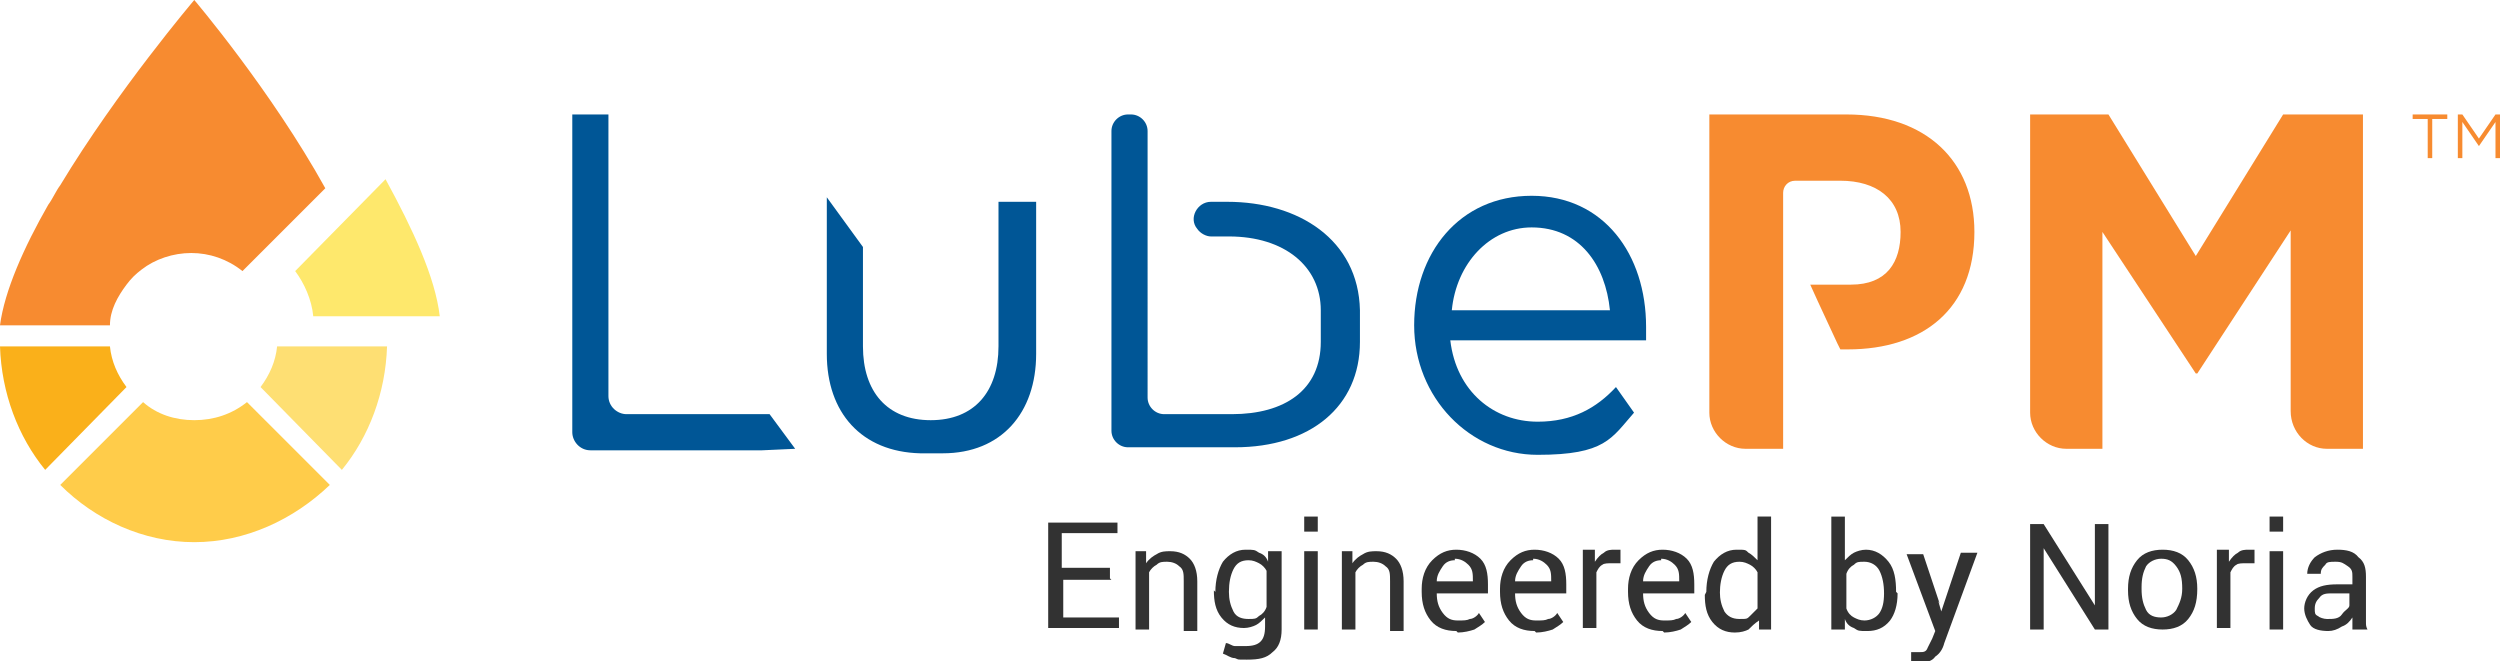
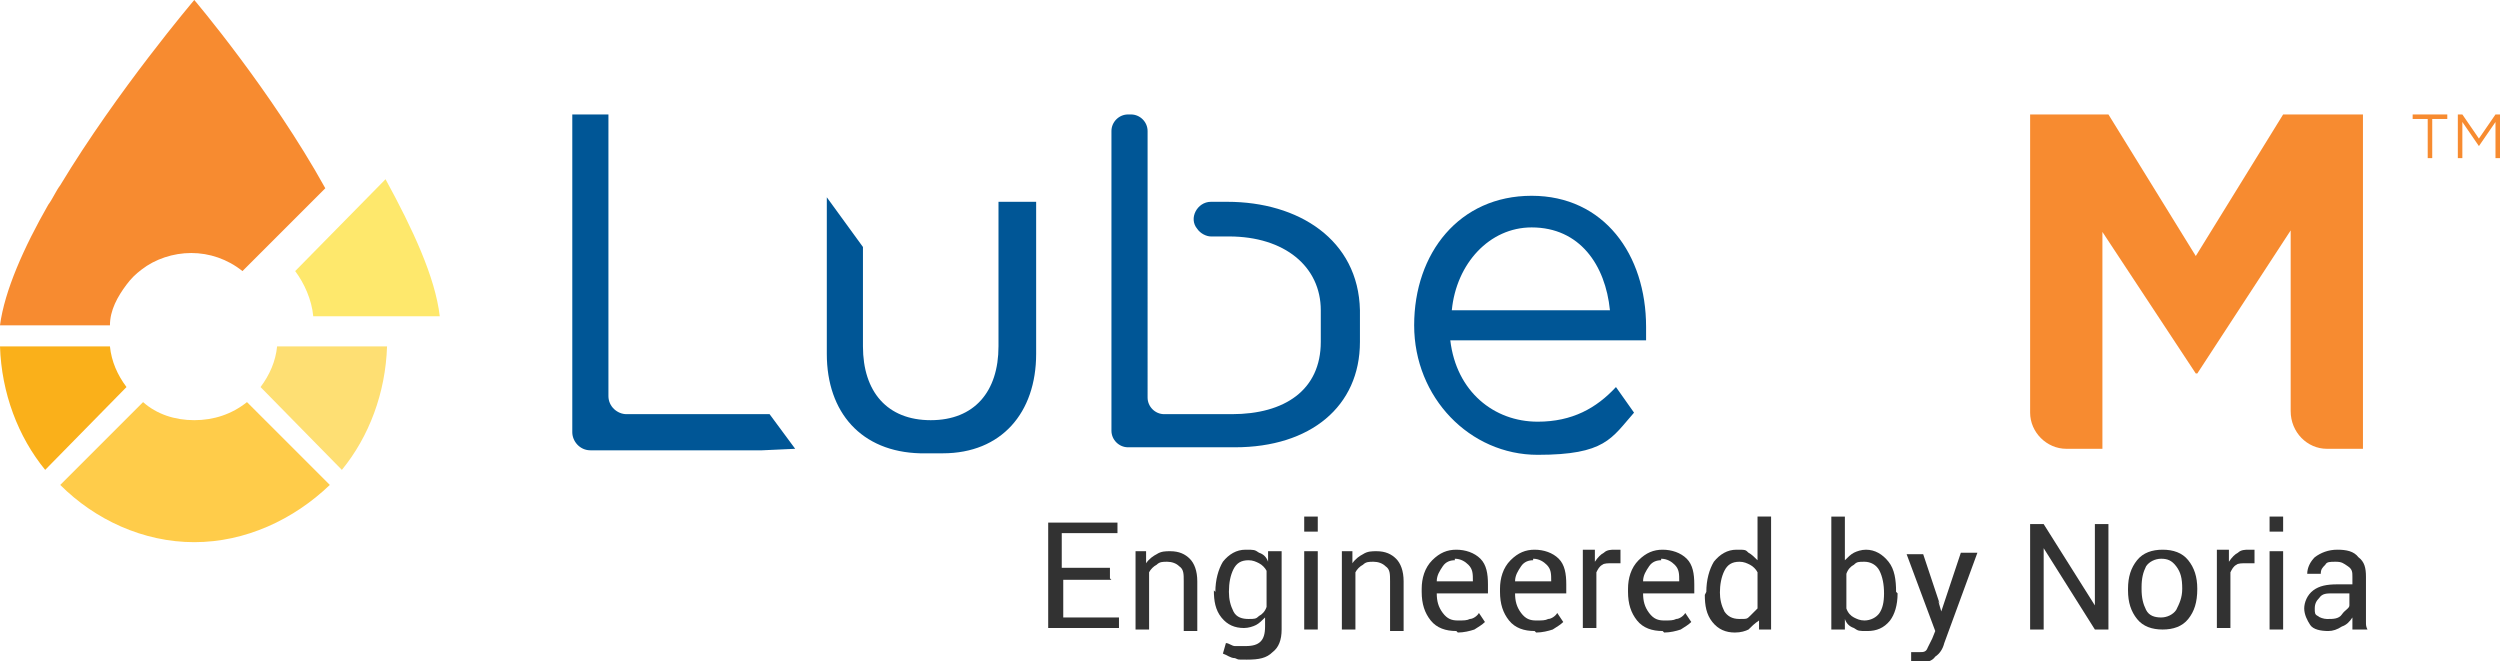
<svg xmlns="http://www.w3.org/2000/svg" id="b" data-name="Capa 2" viewBox="0 0 166 43.9">
  <defs>
    <style>
      .d {
        fill: #005696;
      }

      .e {
        fill: #323232;
      }

      .f {
        fill: #fedf73;
      }

      .g {
        fill: #fee86c;
      }

      .h {
        fill: #f78b30;
      }

      .i {
        fill: #ffcc4a;
      }

      .j {
        fill: #fab01a;
      }
    </style>
  </defs>
  <g id="c" data-name="Capa 1">
    <g>
      <g>
        <path class="h" d="m12.9,0S7.8,6,4,12.3c-.3.4-.5.9-.8,1.3-1.6,2.8-2.9,5.7-3.2,8h7.3c0-1,.5-1.9,1.1-2.7.3-.4.6-.7,1-1,.9-.7,2.1-1.1,3.3-1.1s2.4.4,3.4,1.2l5.5-5.5C18,6,12.9,0,12.9,0" />
        <path class="g" d="m20.8,21h8.4c-.3-2.6-1.8-5.8-3.6-9.1l-6,6.1c.6.8,1.1,1.9,1.2,3" />
        <path class="f" d="m18.4,23c-.1,1-.5,1.9-1.1,2.7l5.4,5.5c1.8-2.2,2.9-5.1,3-8.2h-7.3Z" />
        <path class="i" d="m12.9,27.9c-1.3,0-2.5-.4-3.4-1.2l-5.5,5.5c2.3,2.3,5.5,3.8,8.9,3.8s6.6-1.5,9-3.8l-5.5-5.5c-1,.8-2.2,1.2-3.5,1.2" />
        <path class="j" d="m7.3,23H0c.1,3.1,1.2,6,3,8.2l5.4-5.5c-.6-.8-1-1.7-1.1-2.7" />
      </g>
      <g>
        <path class="d" d="m81.5,13.4h-1.1c-.9,0-1.5,1.1-.9,1.8.2.3.6.5.9.5h1.2c3.7,0,6.1,2,6.1,4.9v2.1c0,3.2-2.4,4.8-5.9,4.8h-4.5c-.6,0-1.1-.5-1.1-1.1V8.7c0-.6-.5-1.1-1.1-1.1h-.2c-.6,0-1.1.5-1.1,1.1v19.9c0,.6.5,1.1,1.1,1.1h7.1c5,0,8.3-2.7,8.3-7v-2.1c-.1-4.7-4.1-7.2-8.8-7.2" />
        <path class="d" d="m52.8,29.8l-1.7-2.3h-9.5c-.6,0-1.2-.5-1.2-1.2V8.8h0v-1.2h-2.4v1.2h0v19.9c0,.6.5,1.2,1.2,1.2h11.4" />
        <path class="d" d="m66.3,13.4h0v9.6c0,3-1.6,4.9-4.5,4.9h0c-2.9,0-4.5-1.9-4.5-4.9v-6.6l-2.4-3.3h0v10.4c0,3.9,2.3,6.5,6.2,6.6h1.5c3.9,0,6.2-2.7,6.2-6.6v-10.1h-2.5Z" />
        <path class="d" d="m102.1,28c-2.9,0-5.4-2-5.8-5.4h13v-.9c0-4.8-2.8-8.7-7.6-8.7s-7.8,3.8-7.8,8.6,3.7,8.6,8.2,8.6,4.9-1.1,6.4-2.8l-1.2-1.7c-1.3,1.4-2.9,2.3-5.2,2.3m-.4-12.9c3.2,0,4.9,2.5,5.2,5.5h-10.5c.3-3.1,2.5-5.5,5.3-5.5" />
      </g>
      <g>
        <path class="h" d="m151.6,7.6l-5.8,9.4-5.8-9.4h-5.2v19.8c0,1.3,1.1,2.4,2.4,2.4h2.4v-14.4l6.2,9.4h.1l6.2-9.5v12h0c0,1.4,1.1,2.5,2.4,2.5h2.4V7.6h-5.3Z" />
-         <path class="h" d="m122.6,7.6h-9.1v.5c0,.1,0,.2,0,.3v19c0,1.3,1.1,2.4,2.4,2.4h2.5V12.8c0-.4.3-.8.8-.8h3c2.4,0,4,1.2,4,3.4h0c0,2-.9,3.5-3.3,3.5h-2.7l.5,1.1,1.3,2.8h0l.2.4h.5c5,0,8.4-2.7,8.4-7.8h0c0-4.7-3.2-7.8-8.5-7.8" />
      </g>
      <g>
        <path class="h" d="m161.2,7.9h-1v-.3h2.3v.3h-1v2.6h-.3v-2.6Z" />
        <path class="h" d="m163.2,7.6h.3l1.1,1.6,1.1-1.6h.3v2.9h-.3v-2.4l-1.1,1.6h0l-1.1-1.6v2.4h-.3v-2.9Z" />
      </g>
      <g>
        <path class="e" d="m73.8,38.5h-3.2v2.5h3.7v.7h-4.7v-7h4.6v.7h-3.7v2.3h3.2v.7Z" />
        <path class="e" d="m76.1,36.6v.8c.2-.3.5-.5.7-.6.3-.2.6-.2.9-.2.6,0,1,.2,1.3.5.3.3.5.8.5,1.5v3.3h-.9v-3.3c0-.5,0-.8-.3-1-.2-.2-.5-.3-.8-.3s-.5,0-.7.2c-.2.1-.4.3-.5.5v3.8h-.9v-5.2h.8Z" />
        <path class="e" d="m80.7,39.3c0-.8.2-1.5.5-2,.4-.5.9-.8,1.5-.8s.6,0,.9.2c.3.1.5.3.6.6v-.7h.9v5.2c0,.7-.2,1.2-.6,1.5-.4.4-.9.5-1.7.5s-.5,0-.8-.1c-.3,0-.5-.2-.8-.3l.2-.7c.2,0,.4.2.6.2.2,0,.5,0,.7,0,.5,0,.8-.1,1-.3.2-.2.3-.5.3-1v-.6c-.2.2-.4.4-.6.5-.2.1-.5.2-.8.2-.6,0-1.1-.2-1.5-.7-.4-.5-.5-1.1-.5-1.8h0Zm.9,0c0,.5.1.9.3,1.3s.6.5,1,.5.5,0,.7-.2c.2-.1.4-.3.5-.6v-2.4c-.1-.2-.3-.4-.5-.5-.2-.1-.4-.2-.7-.2-.5,0-.8.2-1,.6s-.3.9-.3,1.5h0Z" />
        <path class="e" d="m87.5,35.3h-.9v-1h.9v1Zm0,6.5h-.9v-5.2h.9v5.2Z" />
        <path class="e" d="m89.8,36.6v.8c.2-.3.5-.5.7-.6.3-.2.6-.2.9-.2.6,0,1,.2,1.3.5.3.3.5.8.5,1.5v3.3h-.9v-3.3c0-.5,0-.8-.3-1-.2-.2-.5-.3-.8-.3s-.5,0-.7.2c-.2.1-.4.3-.5.5v3.8h-.9v-5.2h.8Z" />
        <path class="e" d="m96.7,41.9c-.7,0-1.3-.2-1.7-.7-.4-.5-.6-1.1-.6-1.9v-.2c0-.7.2-1.4.7-1.9s1-.7,1.6-.7,1.2.2,1.6.6.5,1,.5,1.7v.6h-3.4c0,.5.1.9.4,1.3s.6.5,1,.5.6,0,.8-.1c.2,0,.5-.2.6-.4l.4.6c-.2.2-.4.3-.7.5-.3.1-.7.2-1.1.2Zm-.1-4.7c-.3,0-.6.1-.8.4-.2.3-.4.6-.4,1h0s2.4,0,2.4,0h0c0-.5,0-.8-.3-1.1-.2-.2-.5-.4-.9-.4Z" />
        <path class="e" d="m101.9,41.9c-.7,0-1.3-.2-1.7-.7-.4-.5-.6-1.1-.6-1.9v-.2c0-.7.2-1.4.7-1.9s1-.7,1.6-.7,1.2.2,1.6.6.5,1,.5,1.7v.6h-3.4c0,.5.1.9.4,1.3s.6.5,1,.5.6,0,.8-.1c.2,0,.5-.2.6-.4l.4.6c-.2.2-.4.3-.7.5-.3.1-.7.2-1.1.2Zm-.1-4.7c-.3,0-.6.1-.8.4-.2.3-.4.6-.4,1h0s2.4,0,2.4,0h0c0-.5,0-.8-.3-1.1-.2-.2-.5-.4-.9-.4Z" />
        <path class="e" d="m107.5,37.4h-.5c-.2,0-.5,0-.6.1-.2.1-.3.3-.4.5v3.7h-.9v-5.2h.8v.8c.2-.3.4-.5.6-.6.2-.2.5-.2.7-.2s.1,0,.2,0c0,0,.1,0,.2,0v.9Z" />
        <path class="e" d="m110.4,41.9c-.7,0-1.3-.2-1.7-.7-.4-.5-.6-1.1-.6-1.9v-.2c0-.7.2-1.4.7-1.9s1-.7,1.6-.7,1.2.2,1.6.6.5,1,.5,1.7v.6h-3.4c0,.5.1.9.4,1.3s.6.5,1,.5.6,0,.8-.1c.2,0,.5-.2.6-.4l.4.6c-.2.2-.4.3-.7.5-.3.1-.7.2-1.1.2Zm-.1-4.7c-.3,0-.6.1-.8.4-.2.3-.4.6-.4,1h0s2.4,0,2.4,0h0c0-.5,0-.8-.3-1.1-.2-.2-.5-.4-.9-.4Z" />
        <path class="e" d="m113.3,39.3c0-.8.2-1.5.5-2,.4-.5.9-.8,1.5-.8s.6,0,.8.2c.2.1.4.3.6.5v-2.9h.9v7.5h-.8v-.6c-.3.2-.5.4-.7.6-.2.1-.5.2-.9.2-.6,0-1.1-.2-1.5-.7-.4-.5-.5-1.1-.5-1.8h0Zm.9,0c0,.5.1.9.3,1.3.2.3.5.5,1,.5s.5,0,.7-.2.3-.3.5-.5v-2.4c-.1-.2-.3-.4-.5-.5-.2-.1-.4-.2-.7-.2-.5,0-.8.2-1,.6s-.3.9-.3,1.5h0Z" />
        <path class="e" d="m126,39.4c0,.8-.2,1.4-.5,1.8-.4.5-.9.7-1.5.7s-.6,0-.9-.2c-.3-.1-.5-.3-.6-.6v.7h-.9v-7.5h.9v2.9c.2-.2.4-.4.6-.5.2-.1.5-.2.8-.2.6,0,1.1.3,1.5.8.4.5.5,1.2.5,2h0Zm-.9,0c0-.6-.1-1.1-.3-1.5-.2-.4-.6-.6-1-.6s-.5,0-.7.2c-.2.1-.4.3-.5.6v2.3c.1.3.3.5.5.6.2.1.4.2.7.2.4,0,.8-.2,1-.5s.3-.7.3-1.3h0Z" />
        <path class="e" d="m128.7,39.9l.2.7h0l1.3-3.9h1.1l-2.2,6c-.1.4-.3.7-.6.9-.2.3-.6.4-1,.4s-.2,0-.3,0-.2,0-.3,0v-.7c0,0,.1,0,.3,0,.1,0,.2,0,.3,0,.2,0,.4,0,.5-.3.1-.2.2-.4.3-.6l.2-.5-1.9-5.1h1.1l1.1,3.3Z" />
        <path class="e" d="m140,41.8h-.9l-3.4-5.4h0v5.4h-.9v-7h.9l3.4,5.4h0v-5.4h.9v7Z" />
        <path class="e" d="m141.3,39.1c0-.8.2-1.4.6-1.9.4-.5,1-.7,1.7-.7s1.3.2,1.7.7c.4.5.6,1.1.6,1.9h0c0,.9-.2,1.5-.6,2-.4.5-1,.7-1.7.7s-1.3-.2-1.7-.7-.6-1.1-.6-1.9h0Zm.9,0c0,.6.1,1,.3,1.4.2.4.6.5,1,.5s.8-.2,1-.5c.2-.4.4-.8.4-1.4h0c0-.7-.1-1.1-.4-1.5s-.6-.5-1-.5-.8.2-1,.5c-.2.4-.3.8-.3,1.4h0Z" />
        <path class="e" d="m149.6,37.4h-.5c-.2,0-.5,0-.6.1-.2.1-.3.3-.4.5v3.7h-.9v-5.2h.8v.8c.2-.3.4-.5.6-.6.2-.2.5-.2.7-.2s.1,0,.2,0c0,0,.1,0,.2,0v.9Z" />
        <path class="e" d="m151.6,35.3h-.9v-1h.9v1Zm0,6.5h-.9v-5.2h.9v5.2Z" />
        <path class="e" d="m156.2,41.8c0-.2,0-.3,0-.4,0-.1,0-.2,0-.4-.2.3-.4.5-.7.6-.3.2-.6.3-.9.3-.5,0-1-.1-1.2-.4s-.4-.7-.4-1.1.2-.9.6-1.2c.4-.3.9-.4,1.6-.4h1v-.5c0-.3,0-.5-.3-.7s-.4-.3-.8-.3-.6,0-.7.2c-.2.2-.3.3-.3.6h-.9c0-.4.2-.8.5-1.1.4-.3.9-.5,1.5-.5s1.1.1,1.4.5c.4.3.5.7.5,1.3v2.5c0,.2,0,.4,0,.5,0,.2,0,.3.1.5h-1Zm-1.6-.7c.3,0,.7,0,.9-.3s.5-.4.5-.6v-.8h-1.1c-.4,0-.7,0-.9.3-.2.2-.3.4-.3.7s0,.4.2.5c.1.1.4.2.6.2Z" />
      </g>
    </g>
  </g>
</svg>